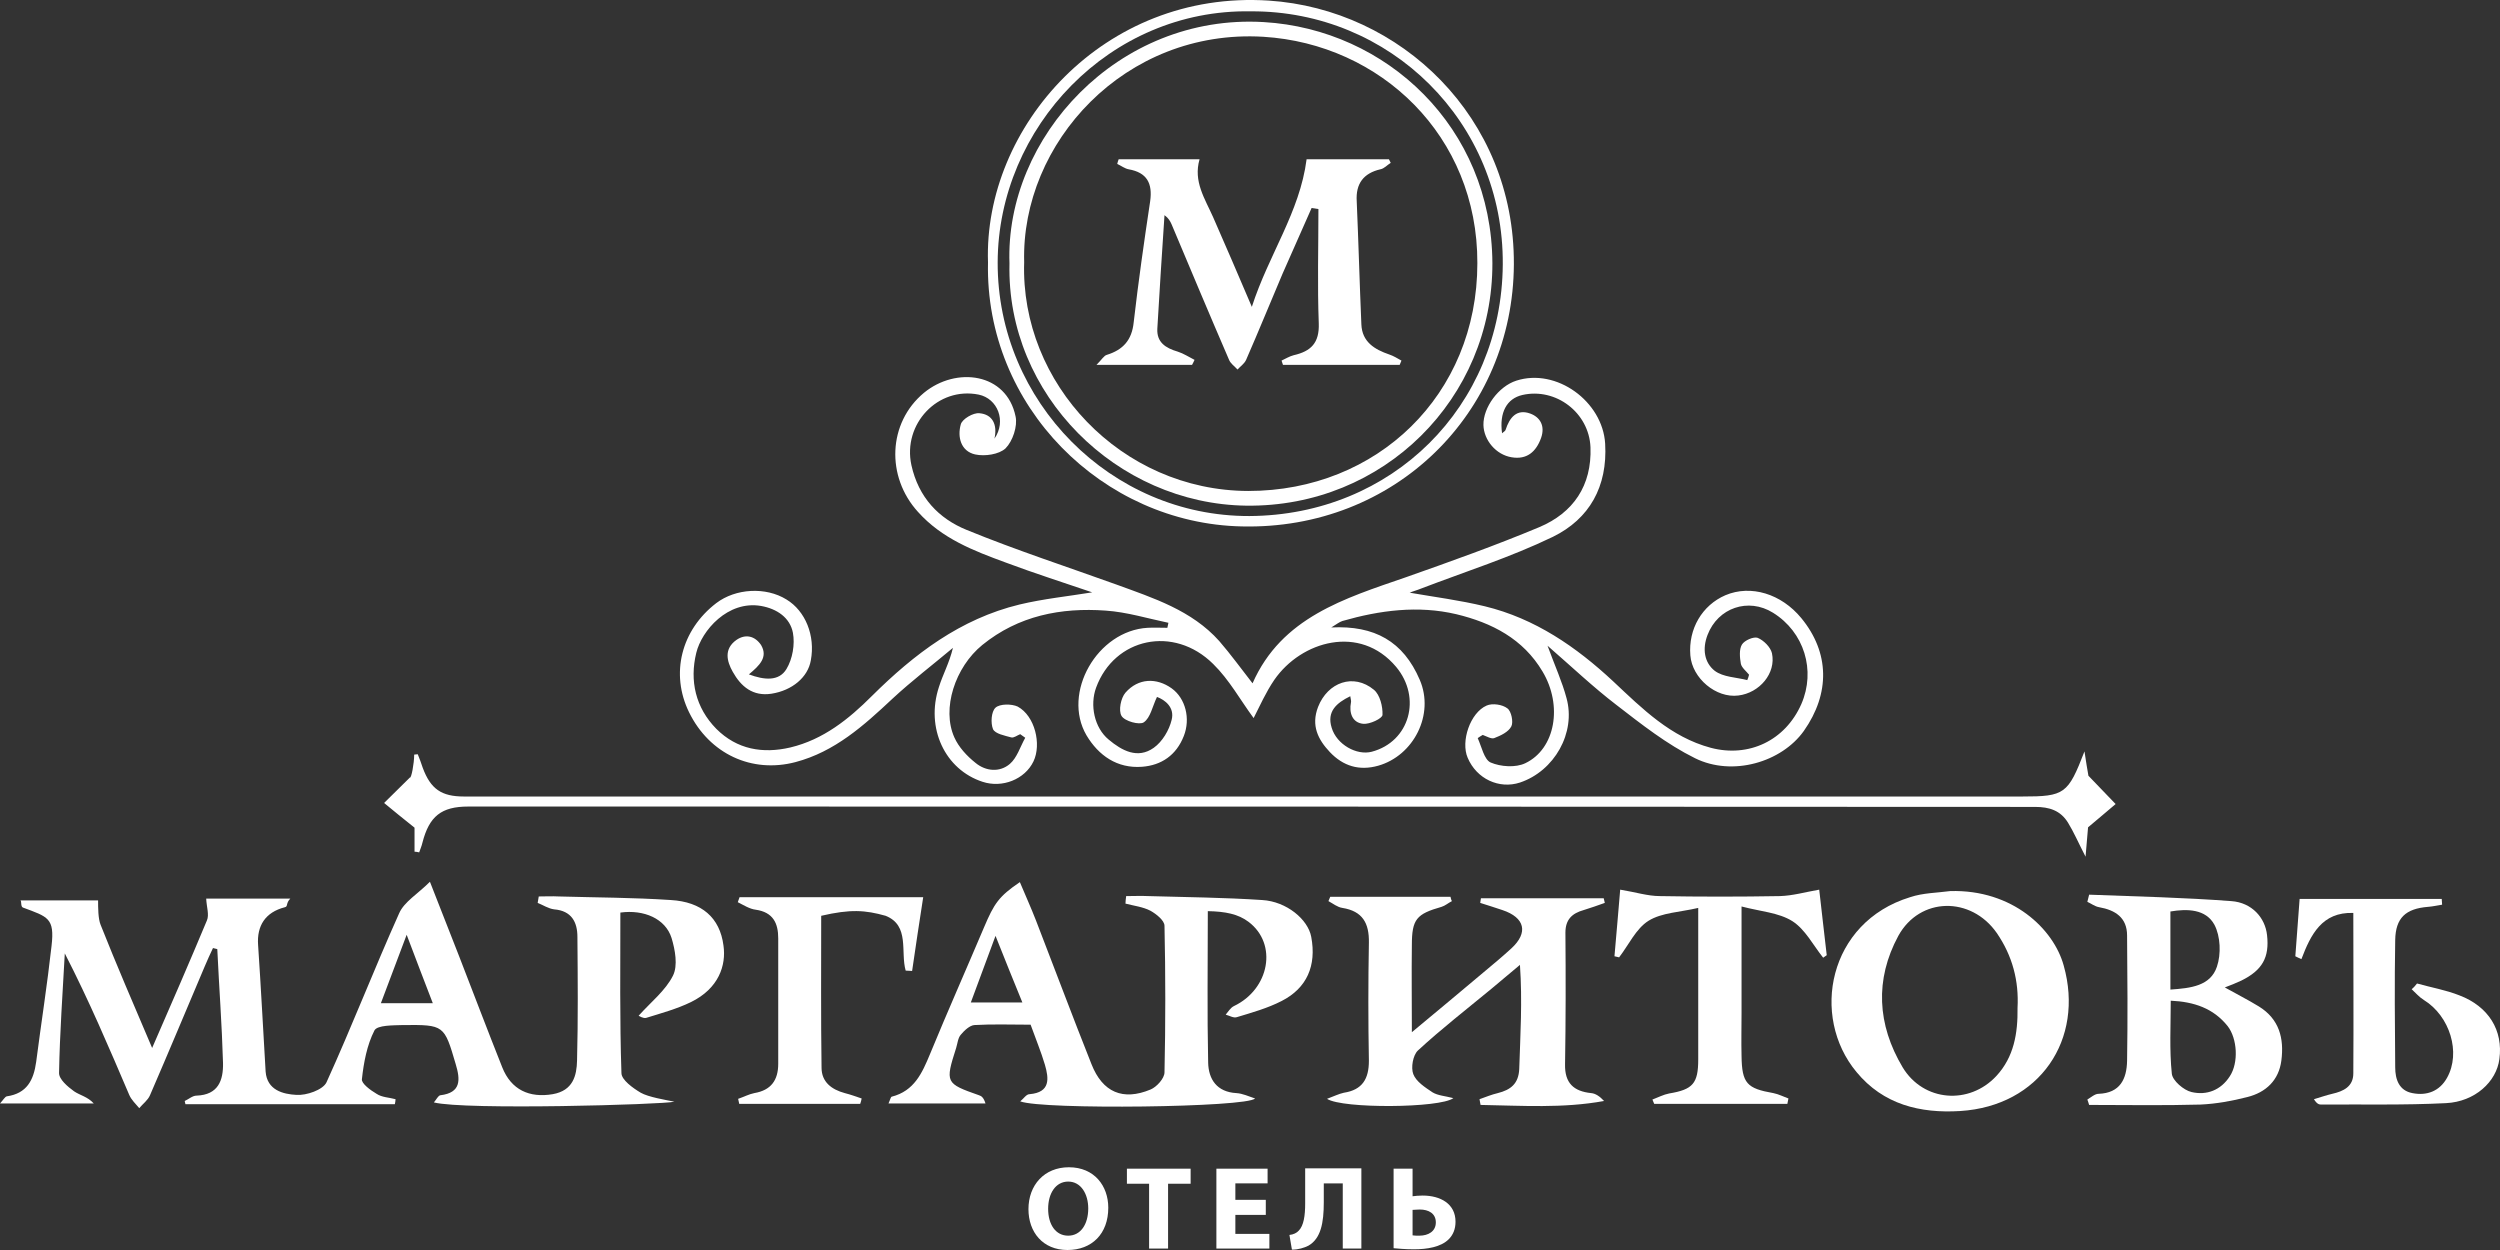
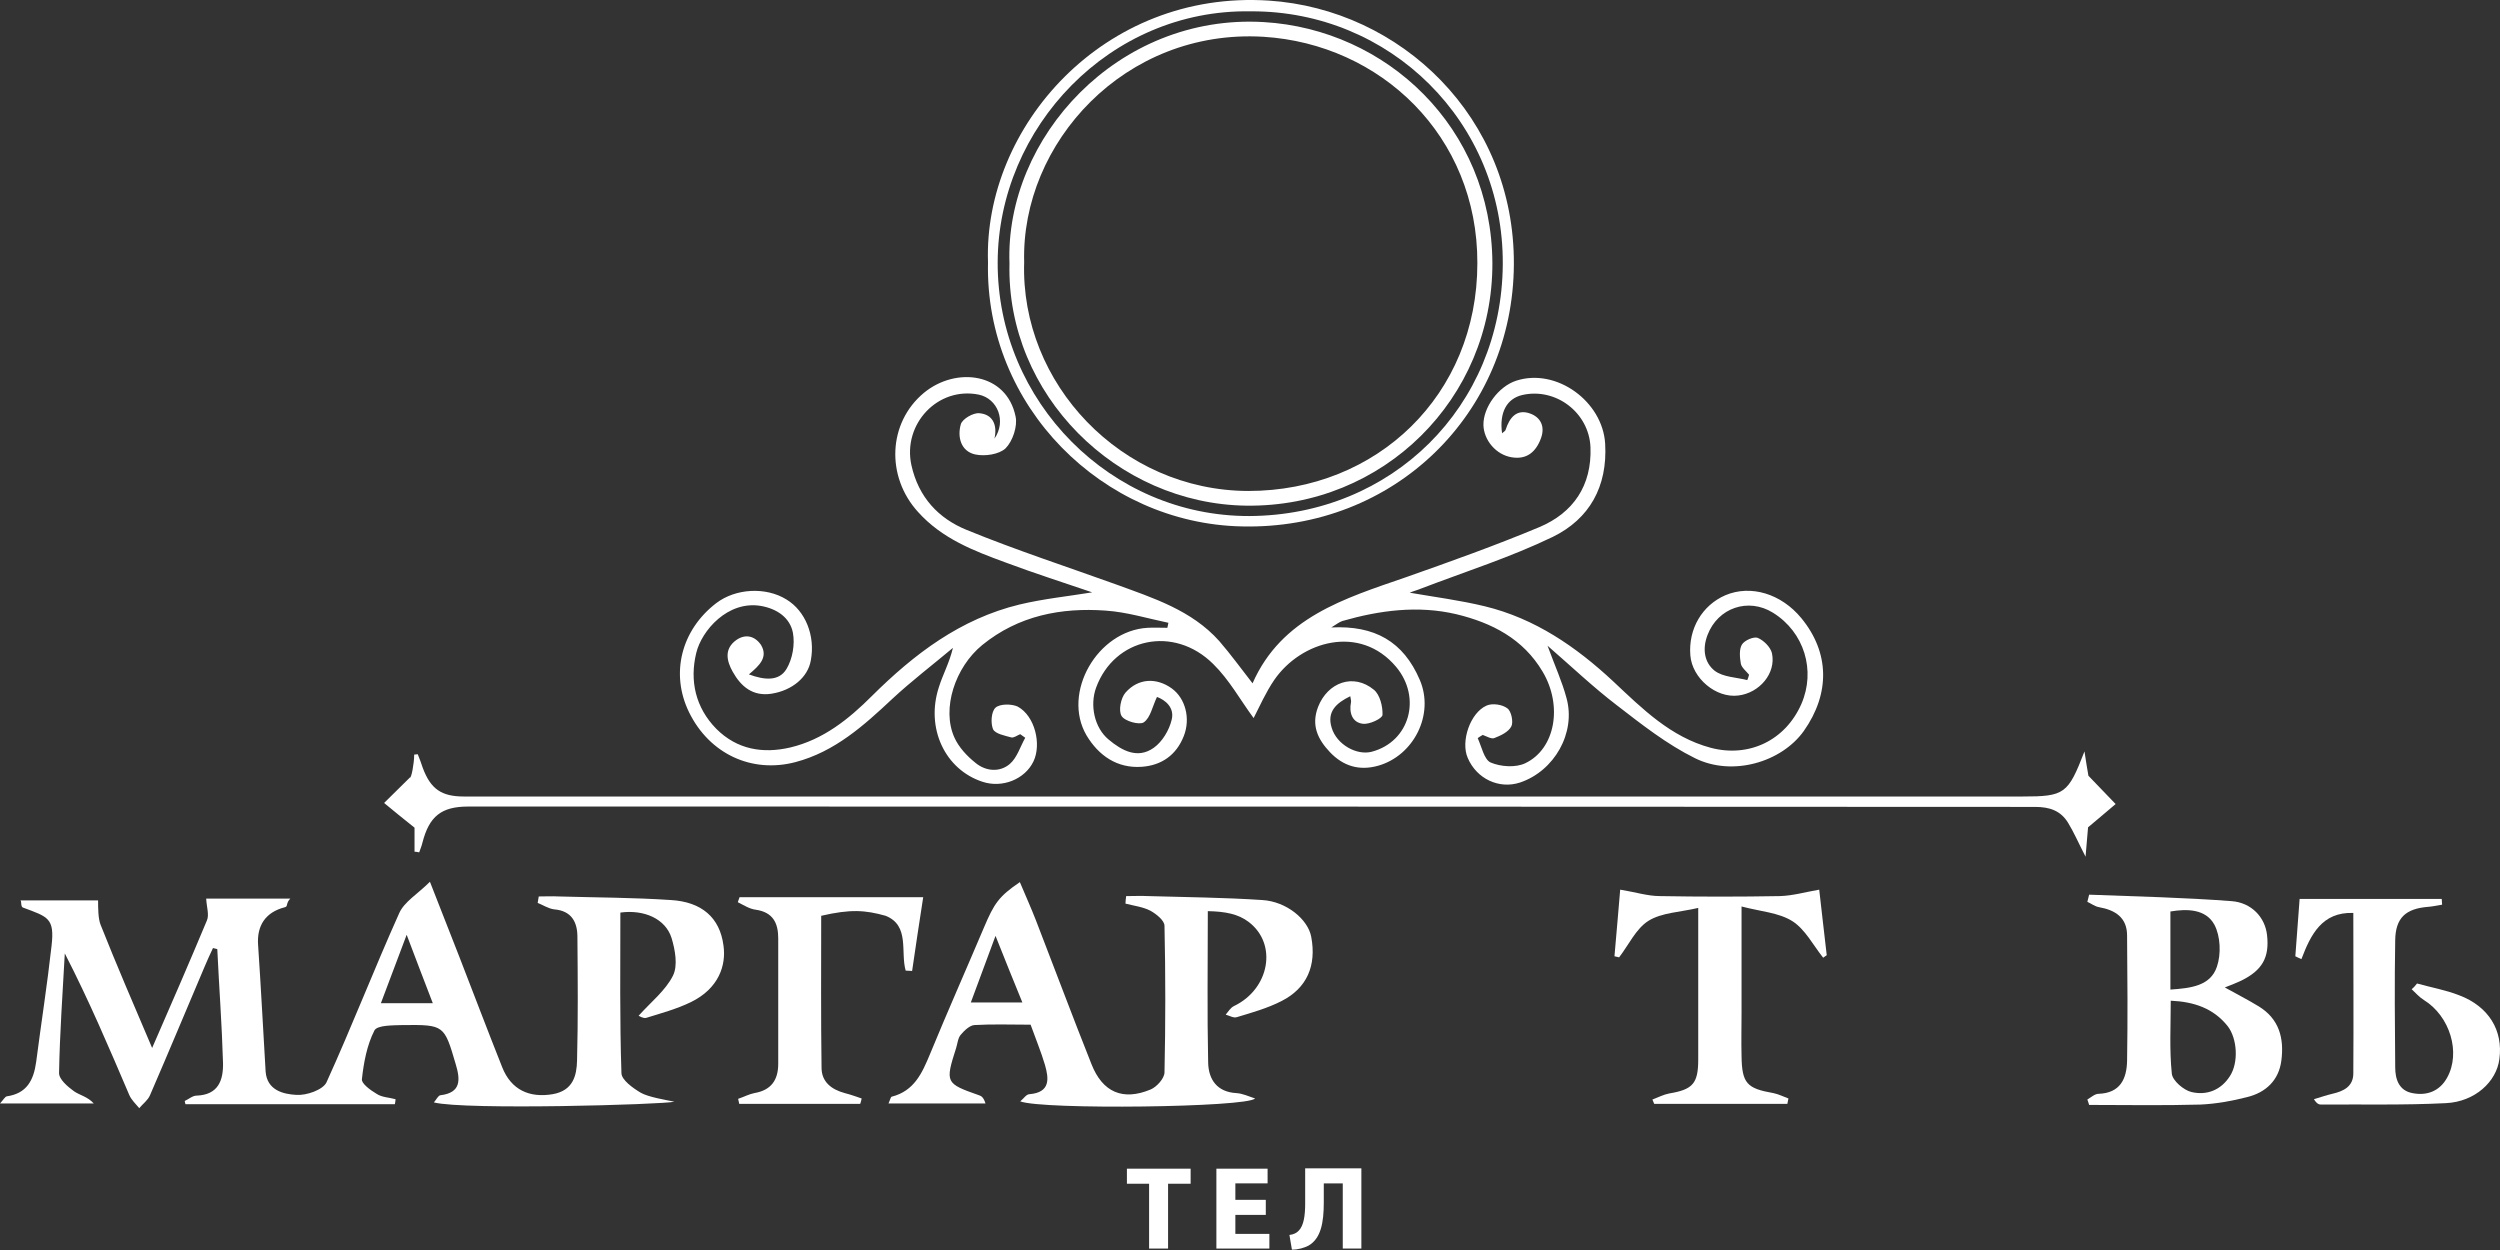
<svg xmlns="http://www.w3.org/2000/svg" width="144" height="72" viewBox="0 0 144 72" fill="none">
  <rect x="0" y="0" width="144" height="72" fill="#333333" stroke="none" />
  <path d="M41.672 54.462C41.465 52.853 40.414 51.945 38.641 51.842C36.496 51.698 34.331 51.698 32.187 51.636C31.795 51.615 31.403 51.636 31.032 51.636C31.011 51.76 30.991 51.883 30.97 52.007C31.279 52.131 31.589 52.337 31.919 52.379C32.929 52.461 33.259 53.121 33.259 53.967C33.279 56.34 33.3 58.713 33.238 61.086C33.218 61.952 33.011 62.819 31.836 63.025C30.496 63.252 29.444 62.777 28.929 61.477C28.083 59.352 27.279 57.227 26.454 55.102C25.918 53.72 25.382 52.358 24.764 50.79C24.063 51.491 23.279 51.945 22.991 52.606C21.547 55.824 20.269 59.125 18.805 62.344C18.599 62.777 17.65 63.107 17.073 63.066C16.31 63.025 15.382 62.798 15.3 61.725C15.155 59.291 15.031 56.877 14.867 54.442C14.784 53.328 15.279 52.544 16.413 52.255C16.599 52.214 16.454 52.028 16.722 51.76C14.867 51.76 13.444 51.76 11.877 51.76C11.897 52.234 12.062 52.688 11.918 53.018C10.928 55.391 9.897 57.764 8.763 60.363C7.691 57.846 6.701 55.556 5.794 53.266C5.65 52.915 5.65 52.275 5.65 51.863H1.175C1.258 51.904 1.175 52.214 1.32 52.275C2.763 52.812 3.155 52.874 2.969 54.483C2.722 56.711 2.371 58.94 2.083 61.168C1.938 62.22 1.546 62.984 0.392 63.149C0.289 63.169 0.186 63.355 0 63.561H5.402C5.052 63.169 4.598 63.087 4.268 62.86C3.897 62.592 3.382 62.158 3.402 61.787C3.443 59.497 3.608 57.207 3.732 54.916C5.134 57.64 6.289 60.363 7.444 63.066C7.567 63.355 7.815 63.582 8.021 63.83C8.227 63.582 8.516 63.376 8.639 63.087C9.712 60.611 10.743 58.135 11.794 55.659C11.939 55.308 12.104 54.958 12.268 54.607C12.351 54.627 12.433 54.648 12.516 54.669C12.619 56.856 12.784 59.043 12.846 61.23C12.866 62.22 12.578 63.066 11.32 63.108C11.093 63.108 10.866 63.314 10.639 63.417L10.681 63.603H22.743C22.764 63.499 22.784 63.396 22.784 63.314C22.413 63.211 22.001 63.211 21.692 63.004C21.341 62.798 20.805 62.406 20.846 62.158C20.949 61.209 21.135 60.198 21.568 59.352C21.733 59.043 22.64 59.063 23.217 59.043C25.588 59.022 25.588 59.043 26.248 61.292C26.516 62.179 26.578 62.942 25.362 63.087C25.238 63.108 25.135 63.334 24.991 63.499C26.764 63.953 38.228 63.623 38.847 63.458C38.331 63.355 37.342 63.19 36.908 62.942C36.455 62.674 35.795 62.2 35.795 61.808C35.692 58.733 35.733 55.639 35.733 52.564C37.094 52.379 38.331 52.915 38.682 54.029C38.888 54.71 39.053 55.618 38.764 56.196C38.331 57.062 37.486 57.722 36.785 58.506C36.826 58.527 37.053 58.672 37.218 58.63C38.084 58.362 38.991 58.114 39.795 57.722C41.404 56.938 41.837 55.597 41.672 54.462ZM21.939 57.784C22.413 56.526 22.867 55.329 23.424 53.843C23.98 55.308 24.434 56.505 24.929 57.784H21.939Z" fill="white" />
  <path d="M64.868 51.615C65.301 51.615 65.714 51.594 66.147 51.615C68.332 51.677 70.539 51.698 72.704 51.842C74.106 51.925 75.343 52.956 75.528 53.967C75.838 55.618 75.281 56.918 73.817 57.66C73.013 58.073 72.126 58.321 71.24 58.589C71.054 58.651 70.827 58.506 70.6 58.444C70.745 58.279 70.868 58.052 71.075 57.949C73.116 56.98 73.611 54.38 71.92 53.101C71.322 52.647 70.58 52.502 69.57 52.482C69.57 55.68 69.528 58.3 69.59 61.209C69.611 62.158 70.085 62.901 71.219 62.963C71.57 62.984 71.92 63.149 72.291 63.272C71.838 63.788 60.043 63.933 58.765 63.438C58.971 63.272 59.115 63.025 59.301 63.025C60.518 62.922 60.414 62.117 60.188 61.333C59.961 60.57 59.652 59.827 59.363 59.022C58.249 59.022 57.198 58.981 56.126 59.043C55.858 59.063 55.548 59.352 55.342 59.6C55.177 59.786 55.157 60.095 55.074 60.363C54.435 62.365 54.456 62.406 56.394 63.087C56.538 63.128 56.662 63.231 56.765 63.561C54.93 63.561 53.095 63.561 51.177 63.561C51.28 63.334 51.301 63.19 51.363 63.169C52.662 62.839 53.115 61.807 53.569 60.714C54.579 58.259 55.651 55.845 56.682 53.41C57.26 52.048 57.528 51.636 58.744 50.81C59.054 51.553 59.384 52.275 59.672 53.018C60.744 55.783 61.775 58.548 62.868 61.292C63.507 62.922 64.683 63.417 66.27 62.757C66.621 62.612 67.075 62.117 67.075 61.766C67.136 58.96 67.136 56.154 67.075 53.328C67.075 53.018 66.6 52.647 66.27 52.461C65.837 52.234 65.301 52.172 64.827 52.048C64.827 51.925 64.848 51.76 64.868 51.615ZM57.342 53.905C56.806 55.35 56.373 56.505 55.919 57.743C56.93 57.743 57.858 57.743 58.889 57.743C58.373 56.484 57.899 55.308 57.342 53.905Z" fill="white" />
-   <path d="M83.632 51.904C83.426 52.007 83.24 52.172 83.034 52.234C81.591 52.647 81.323 52.936 81.323 54.442C81.302 56.051 81.323 57.66 81.323 59.455C82.828 58.197 84.209 57.062 85.57 55.907C86.065 55.494 86.56 55.081 87.055 54.627C88.044 53.72 87.838 52.853 86.539 52.42C86.127 52.275 85.694 52.151 85.261 52.007C85.281 51.925 85.281 51.821 85.302 51.739C87.653 51.739 90.024 51.739 92.374 51.739C92.395 51.821 92.416 51.925 92.436 52.007C92.024 52.151 91.632 52.296 91.22 52.42C90.56 52.605 90.168 52.956 90.168 53.72C90.189 56.257 90.189 58.775 90.147 61.312C90.127 62.385 90.642 62.86 91.653 62.963C91.9 62.984 92.148 63.149 92.395 63.417C90.024 63.85 87.653 63.685 85.281 63.644C85.261 63.541 85.24 63.417 85.219 63.314C85.57 63.19 85.921 63.045 86.271 62.963C87.013 62.777 87.467 62.426 87.508 61.581C87.57 59.62 87.694 57.681 87.549 55.577C86.993 56.03 86.457 56.505 85.9 56.959C84.477 58.135 83.013 59.27 81.673 60.508C81.384 60.776 81.261 61.498 81.405 61.869C81.57 62.303 82.085 62.633 82.518 62.922C82.828 63.107 83.24 63.128 83.714 63.252C82.951 63.83 77.322 63.871 76.436 63.293C76.828 63.149 77.116 63.004 77.405 62.942C78.477 62.777 78.848 62.138 78.848 61.106C78.807 58.836 78.807 56.567 78.848 54.297C78.869 53.163 78.477 52.482 77.322 52.296C77.034 52.255 76.786 52.048 76.518 51.904C76.559 51.821 76.58 51.739 76.621 51.656C78.931 51.656 81.24 51.656 83.549 51.656C83.57 51.76 83.591 51.842 83.632 51.904Z" fill="white" />
-   <path d="M112.334 51.326C115.922 51.223 118.293 53.513 118.87 55.618C120.066 59.868 117.489 63.706 112.911 63.995C110.602 64.139 108.478 63.623 106.932 61.746C104.272 58.548 105.303 53.121 110.025 51.677C110.767 51.429 111.571 51.429 112.334 51.326ZM116.21 58.053C116.293 56.505 115.922 55.061 115.014 53.74C113.53 51.615 110.581 51.656 109.344 53.905C107.983 56.422 108.128 59.022 109.592 61.477C110.787 63.458 113.427 63.664 114.994 61.973C116.004 60.879 116.231 59.517 116.21 58.053Z" fill="white" />
  <path d="M120.231 63.334C120.437 63.211 120.664 63.004 120.87 63.004C122.128 62.963 122.499 62.138 122.52 61.106C122.561 58.692 122.54 56.299 122.52 53.885C122.52 52.853 121.839 52.42 120.911 52.255C120.664 52.213 120.458 52.048 120.231 51.945C120.272 51.801 120.293 51.677 120.334 51.533C123.056 51.636 125.798 51.698 128.52 51.904C129.716 51.986 130.479 52.874 130.582 53.864C130.726 55.143 130.314 55.886 129.097 56.484C128.788 56.629 128.479 56.753 128.149 56.876C128.809 57.248 129.468 57.578 130.108 57.97C131.283 58.692 131.572 59.806 131.407 61.085C131.262 62.22 130.52 62.922 129.448 63.19C128.561 63.417 127.654 63.582 126.747 63.623C124.602 63.685 122.458 63.644 120.334 63.644C120.293 63.52 120.272 63.438 120.231 63.334ZM125.035 57.64C125.035 59.063 124.953 60.466 125.097 61.849C125.138 62.241 125.778 62.798 126.231 62.901C127.097 63.107 127.922 62.798 128.437 61.993C128.953 61.209 128.87 59.827 128.314 59.105C127.489 58.073 126.376 57.702 125.035 57.64ZM125.015 57C126.19 56.918 127.324 56.794 127.695 55.68C127.943 54.958 127.901 53.926 127.551 53.266C127.056 52.358 125.984 52.337 125.015 52.502C125.015 54.008 125.015 55.453 125.015 57Z" fill="white" />
  <path d="M139.221 56.649C140.025 56.876 140.871 57.021 141.654 57.33C143.345 57.97 144.191 59.352 143.964 61.003C143.799 62.303 142.562 63.458 140.891 63.541C138.5 63.664 136.087 63.603 133.695 63.623C133.572 63.623 133.448 63.582 133.283 63.314C133.633 63.211 133.984 63.087 134.335 63.004C134.974 62.86 135.551 62.592 135.551 61.828C135.572 58.733 135.551 55.659 135.551 52.585C133.737 52.523 133.097 53.843 132.561 55.246C132.438 55.184 132.314 55.143 132.211 55.081C132.293 53.967 132.376 52.874 132.458 51.78C135.242 51.78 137.943 51.78 140.644 51.78C140.644 51.883 140.665 51.986 140.665 52.11C140.397 52.152 140.129 52.214 139.861 52.234C138.561 52.337 137.984 52.874 137.964 54.153C137.922 56.587 137.943 59.022 137.964 61.477C137.964 62.179 138.19 62.819 138.953 62.963C139.778 63.128 140.52 62.86 140.953 62.076C141.757 60.632 141.118 58.527 139.613 57.599C139.345 57.434 139.139 57.186 138.912 56.98C139.056 56.856 139.139 56.753 139.221 56.649Z" fill="white" />
  <path d="M104.787 51.244C104.911 52.399 105.076 53.72 105.22 55.019C105.158 55.061 105.076 55.123 105.014 55.164C104.437 54.442 103.983 53.534 103.241 53.059C102.457 52.564 101.406 52.502 100.313 52.213C100.313 54.442 100.313 56.381 100.313 58.341C100.313 59.166 100.292 59.992 100.313 60.817C100.333 62.406 100.622 62.695 102.148 62.963C102.457 63.025 102.725 63.169 103.014 63.272C102.993 63.376 102.973 63.479 102.952 63.582C100.395 63.582 97.838 63.582 95.282 63.582C95.24 63.499 95.22 63.417 95.179 63.334C95.508 63.211 95.818 63.045 96.148 62.983C97.509 62.757 97.818 62.406 97.818 61.023C97.818 58.218 97.818 55.391 97.818 52.296C96.766 52.544 95.715 52.564 94.952 53.039C94.23 53.493 93.818 54.421 93.261 55.143C93.178 55.123 93.096 55.102 92.993 55.081C93.117 53.74 93.22 52.399 93.323 51.244C94.21 51.388 94.91 51.615 95.612 51.615C97.921 51.656 100.21 51.656 102.519 51.615C103.261 51.594 103.962 51.388 104.787 51.244Z" fill="white" />
  <path d="M47.301 52.75C47.301 55.659 47.28 58.589 47.321 61.498C47.321 62.323 47.899 62.757 48.661 62.963C48.992 63.045 49.321 63.169 49.631 63.272C49.61 63.376 49.589 63.479 49.548 63.582C47.218 63.582 44.909 63.582 42.579 63.582C42.558 63.479 42.538 63.396 42.517 63.293C42.826 63.19 43.136 63.025 43.445 62.963C44.414 62.798 44.826 62.22 44.826 61.271C44.826 58.857 44.826 56.464 44.826 54.05C44.826 53.183 44.538 52.544 43.527 52.399C43.177 52.358 42.826 52.131 42.496 51.966C42.538 51.863 42.558 51.78 42.599 51.677C46.063 51.677 49.528 51.677 53.177 51.677C52.95 53.121 52.744 54.524 52.538 55.927C52.414 55.927 52.291 55.907 52.167 55.907C51.858 54.834 52.414 53.307 51.012 52.75C49.837 52.42 48.992 52.358 47.301 52.75Z" fill="white" />
  <path d="M43.136 38.844C44.022 39.174 44.868 39.256 45.301 38.534C45.651 37.956 45.795 37.111 45.672 36.45C45.507 35.584 44.764 35.068 43.837 34.903C41.919 34.573 40.414 36.326 40.105 37.606C39.713 39.215 40.063 40.762 41.259 41.98C42.455 43.176 43.94 43.424 45.527 43.053C47.424 42.599 48.888 41.423 50.229 40.081C52.662 37.667 55.322 35.646 58.724 34.82C60.105 34.49 61.528 34.346 62.91 34.119C61.281 33.562 59.59 33.025 57.94 32.406C56.084 31.725 54.249 31.024 52.868 29.477C51.033 27.454 51.136 24.36 53.218 22.627C55.074 21.1 57.981 21.471 58.497 23.988C58.621 24.545 58.332 25.412 57.92 25.825C57.548 26.175 56.724 26.299 56.167 26.175C55.342 25.99 55.136 25.164 55.342 24.442C55.425 24.133 56.064 23.761 56.414 23.802C57.157 23.864 57.466 24.442 57.28 25.267C57.981 24.256 57.466 22.957 56.373 22.73C54.023 22.255 51.981 24.422 52.497 26.794C52.909 28.651 54.064 29.869 55.693 30.529C58.518 31.684 61.425 32.633 64.291 33.665C66.435 34.449 68.642 35.15 70.229 36.925C70.889 37.688 71.487 38.514 72.147 39.359C73.817 35.563 77.446 34.469 80.972 33.252C83.549 32.344 86.147 31.416 88.663 30.364C90.622 29.538 91.694 27.97 91.612 25.763C91.529 23.761 89.611 22.317 87.694 22.75C86.787 22.957 86.354 23.761 86.519 24.958C86.601 24.875 86.704 24.834 86.725 24.752C86.951 24.05 87.364 23.534 88.147 23.823C88.704 24.029 89.013 24.525 88.766 25.226C88.477 26.031 87.941 26.485 87.075 26.34C86.168 26.196 85.467 25.35 85.446 24.483C85.426 23.472 86.312 22.255 87.343 21.925C89.653 21.182 92.313 23.122 92.457 25.556C92.601 28.032 91.55 29.889 89.447 30.921C87.013 32.097 84.415 32.922 81.879 33.892C81.632 33.995 81.384 34.057 81.199 34.139C82.621 34.387 84.085 34.573 85.529 34.923C88.415 35.625 90.787 37.255 92.931 39.256C94.601 40.824 96.23 42.454 98.54 43.073C100.725 43.651 102.828 42.661 103.756 40.556C104.602 38.617 103.921 36.409 102.127 35.295C100.705 34.408 98.952 35.006 98.354 36.574C98.045 37.379 98.168 38.163 98.766 38.637C99.261 39.009 100.004 39.009 100.643 39.174C100.684 39.071 100.725 38.967 100.746 38.864C100.581 38.658 100.313 38.452 100.272 38.225C100.21 37.874 100.169 37.399 100.333 37.131C100.478 36.883 101.014 36.657 101.241 36.739C101.591 36.883 101.983 37.276 102.065 37.626C102.313 38.782 101.344 39.916 100.127 40.061C98.849 40.226 97.467 39.071 97.364 37.75C97.241 36.223 98.045 34.861 99.385 34.284C100.849 33.665 102.602 34.201 103.756 35.604C105.385 37.585 105.426 39.937 103.901 42.103C102.622 43.898 99.797 44.745 97.632 43.672C96.003 42.867 94.54 41.712 93.096 40.597C91.776 39.586 90.56 38.431 89.137 37.193C89.57 38.369 89.983 39.277 90.23 40.205C90.787 42.207 89.529 44.414 87.549 45.075C86.354 45.467 85.055 44.868 84.539 43.651C84.127 42.702 84.683 41.051 85.632 40.639C85.962 40.494 86.539 40.577 86.828 40.804C87.055 40.969 87.178 41.588 87.055 41.835C86.89 42.165 86.436 42.372 86.065 42.516C85.9 42.578 85.632 42.413 85.405 42.331C85.302 42.392 85.199 42.454 85.116 42.516C85.343 43.011 85.488 43.754 85.859 43.919C86.436 44.167 87.302 44.229 87.859 43.96C89.591 43.135 90.024 40.639 88.849 38.678C87.735 36.801 85.941 35.873 83.879 35.377C81.673 34.861 79.487 35.15 77.322 35.769C77.137 35.831 76.992 35.955 76.683 36.141C79.178 36.017 80.828 36.945 81.776 39.153C82.642 41.154 81.426 43.527 79.384 44.105C78.291 44.414 77.364 44.126 76.601 43.321C75.92 42.599 75.508 41.794 75.92 40.721C76.477 39.297 77.962 38.761 79.137 39.731C79.487 40.02 79.652 40.7 79.632 41.175C79.632 41.381 78.889 41.732 78.518 41.691C77.9 41.629 77.694 41.072 77.817 40.453C77.838 40.37 77.797 40.267 77.776 40.102C76.972 40.494 76.415 40.989 76.704 41.918C76.992 42.888 78.147 43.527 79.013 43.3C81.199 42.722 81.9 40.185 80.415 38.41C78.333 35.934 74.951 36.925 73.405 39.153C72.91 39.875 72.559 40.68 72.209 41.361C71.446 40.329 70.807 39.153 69.879 38.245C67.611 35.996 64.188 36.739 63.136 39.607C62.765 40.618 63.033 41.918 63.858 42.599C64.621 43.238 65.528 43.733 66.456 43.073C66.951 42.722 67.343 42.062 67.487 41.464C67.672 40.742 67.095 40.309 66.642 40.143C66.374 40.7 66.27 41.34 65.879 41.608C65.631 41.773 64.786 41.546 64.6 41.237C64.415 40.928 64.559 40.205 64.827 39.896C65.569 39.05 66.621 39.029 67.487 39.648C68.291 40.226 68.58 41.402 68.188 42.392C67.755 43.507 66.889 44.084 65.775 44.167C64.353 44.27 63.281 43.527 62.58 42.351C61.157 39.916 63.198 36.326 66.106 36.161C66.477 36.141 66.868 36.161 67.24 36.161C67.26 36.058 67.281 35.976 67.301 35.873C66.106 35.625 64.909 35.254 63.693 35.171C61.116 34.985 58.662 35.46 56.579 37.152C55.012 38.431 54.229 40.824 54.971 42.475C55.218 43.032 55.693 43.548 56.188 43.94C56.785 44.435 57.59 44.497 58.167 44.002C58.579 43.651 58.765 43.011 59.054 42.495C58.951 42.434 58.868 42.351 58.765 42.289C58.6 42.351 58.394 42.516 58.249 42.475C57.878 42.372 57.322 42.269 57.198 42C57.054 41.65 57.095 40.989 57.342 40.762C57.59 40.535 58.27 40.535 58.621 40.7C59.61 41.237 60.002 42.867 59.528 43.857C59.033 44.889 57.734 45.405 56.6 45.033C54.435 44.332 53.301 41.938 54.084 39.566C54.311 38.844 54.682 38.183 54.889 37.317C53.734 38.286 52.517 39.215 51.404 40.247C49.754 41.794 48.084 43.3 45.816 43.898C43.3 44.559 40.867 43.424 39.692 41.031C38.599 38.802 39.239 36.285 41.259 34.738C42.373 33.892 44.105 33.789 45.301 34.531C46.393 35.192 46.971 36.615 46.703 38.039C46.538 39.009 45.63 39.772 44.435 39.958C43.362 40.123 42.682 39.545 42.208 38.699C41.857 38.08 41.692 37.379 42.414 36.863C42.95 36.492 43.486 36.636 43.837 37.152C44.249 37.853 43.754 38.328 43.136 38.844Z" fill="white" />
  <path d="M23.877 49.057C23.877 48.5 23.877 47.963 23.877 47.674C23.217 47.138 22.66 46.705 22.124 46.251C22.619 45.755 23.114 45.281 23.609 44.786C23.692 44.848 23.857 43.981 23.857 43.465C23.918 43.465 23.98 43.445 24.063 43.445C24.166 43.713 24.269 43.961 24.351 44.229C24.805 45.446 25.424 45.879 26.723 45.879C56.641 45.879 86.56 45.879 116.478 45.879C118.932 45.879 119.117 45.735 120.066 43.28C120.148 43.816 120.231 44.352 120.293 44.683C120.87 45.281 121.365 45.797 121.86 46.313C121.365 46.746 120.849 47.158 120.272 47.654C120.252 47.963 120.19 48.541 120.128 49.346C119.695 48.5 119.447 47.922 119.117 47.386C118.684 46.684 118.045 46.478 117.221 46.478C87.158 46.457 57.074 46.457 26.97 46.457C25.424 46.457 24.723 47.014 24.331 48.541C24.29 48.727 24.207 48.912 24.145 49.098C24.063 49.077 23.96 49.057 23.877 49.057Z" fill="white" />
  <path d="M56.909 15.116C56.641 7.338 63.549 -0.585 73.075 0.034C80.663 0.529 87.24 6.74 87.199 15.22C87.158 23.803 80.333 30.529 71.528 30.322C63.528 30.157 56.724 23.411 56.909 15.116ZM72.044 0.653C63.94 0.509 57.486 7.338 57.466 15.116C57.445 23.142 64.002 29.745 71.961 29.724C80.188 29.683 86.498 23.411 86.56 15.24C86.622 7.028 80.065 0.612 72.044 0.653Z" fill="white" />
  <path d="M58.146 15.178C57.878 7.936 64.394 0.777 72.786 1.272C79.859 1.685 85.921 7.338 85.962 15.158C85.982 22.957 79.694 29.229 71.776 29.126C64.332 29.023 57.961 22.75 58.146 15.178ZM58.992 15.096C58.765 22.09 64.58 28.259 71.899 28.28C79.322 28.28 85.096 22.75 85.096 15.158C85.116 7.812 79.508 2.531 72.765 2.118C64.786 1.643 58.806 8.246 58.992 15.096Z" fill="white" />
-   <path d="M64.435 9.174C65.961 9.174 67.487 9.174 69.095 9.174C68.724 10.453 69.404 11.444 69.879 12.517C70.6 14.147 71.301 15.797 72.106 17.675C73.075 14.662 74.868 12.228 75.26 9.174C76.766 9.174 78.374 9.174 80.003 9.174C80.044 9.236 80.065 9.319 80.106 9.381C79.9 9.504 79.735 9.711 79.508 9.752C78.539 9.979 78.085 10.577 78.147 11.588C78.25 13.94 78.312 16.313 78.415 18.686C78.456 19.697 79.178 20.13 80.023 20.419C80.271 20.501 80.498 20.646 80.724 20.77C80.683 20.852 80.663 20.935 80.621 21.017C78.374 21.017 76.147 21.017 73.899 21.017C73.879 20.935 73.838 20.852 73.817 20.77C74.044 20.666 74.271 20.522 74.518 20.46C75.508 20.233 76.003 19.759 75.961 18.624C75.879 16.437 75.941 14.25 75.941 12.042C75.817 12.021 75.673 12.001 75.549 11.98C74.992 13.239 74.436 14.497 73.879 15.756C73.178 17.407 72.497 19.078 71.776 20.728C71.673 20.955 71.446 21.1 71.281 21.285C71.116 21.1 70.868 20.935 70.786 20.708C69.672 18.129 68.58 15.529 67.487 12.929C67.404 12.744 67.322 12.579 67.075 12.393C66.93 14.58 66.786 16.767 66.662 18.933C66.621 19.717 67.136 20.047 67.837 20.254C68.167 20.357 68.477 20.563 68.806 20.728C68.765 20.831 68.703 20.935 68.662 21.017C66.93 21.017 65.177 21.017 63.157 21.017C63.466 20.708 63.59 20.481 63.755 20.439C64.683 20.151 65.198 19.594 65.301 18.562C65.569 16.23 65.899 13.92 66.25 11.588C66.394 10.557 66.064 9.938 65.013 9.752C64.786 9.711 64.579 9.546 64.353 9.442C64.373 9.36 64.394 9.277 64.435 9.174Z" fill="white" />
-   <path d="M63.837 69.565C63.837 71.072 62.889 72 61.487 72C60.064 72 59.239 70.968 59.239 69.648C59.239 68.266 60.146 67.234 61.569 67.234C63.033 67.234 63.837 68.307 63.837 69.565ZM60.373 69.627C60.373 70.535 60.806 71.175 61.528 71.175C62.25 71.175 62.683 70.514 62.683 69.607C62.683 68.781 62.27 68.059 61.528 68.059C60.806 68.059 60.373 68.74 60.373 69.627Z" fill="white" />
  <path d="M66.188 68.183H64.91V67.316H68.58V68.183H67.281V71.917H66.188V68.183Z" fill="white" />
  <path d="M72.91 69.978H71.157V71.072H73.116V71.917H70.064V67.316H73.013V68.162H71.157V69.111H72.91V69.978Z" fill="white" />
  <path d="M78.415 67.316V71.917H77.343V68.162H76.25V69.256C76.25 70.432 76.085 71.34 75.363 71.752C75.116 71.876 74.786 71.979 74.415 71.979L74.271 71.133C74.497 71.113 74.704 71.01 74.807 70.886C75.095 70.597 75.178 70.019 75.178 69.318V67.296H78.415V67.316Z" fill="white" />
-   <path d="M81.364 67.316V68.905C81.508 68.885 81.735 68.864 81.941 68.864C82.972 68.864 83.838 69.338 83.838 70.37C83.838 70.803 83.694 71.133 83.446 71.381C82.993 71.835 82.189 71.959 81.446 71.959C80.91 71.959 80.518 71.917 80.271 71.897V67.316H81.364ZM81.343 71.154C81.467 71.175 81.591 71.175 81.755 71.175C82.271 71.175 82.704 70.927 82.704 70.411C82.704 69.895 82.292 69.668 81.776 69.668C81.611 69.668 81.487 69.689 81.364 69.689V71.154H81.343Z" fill="white" />
</svg>